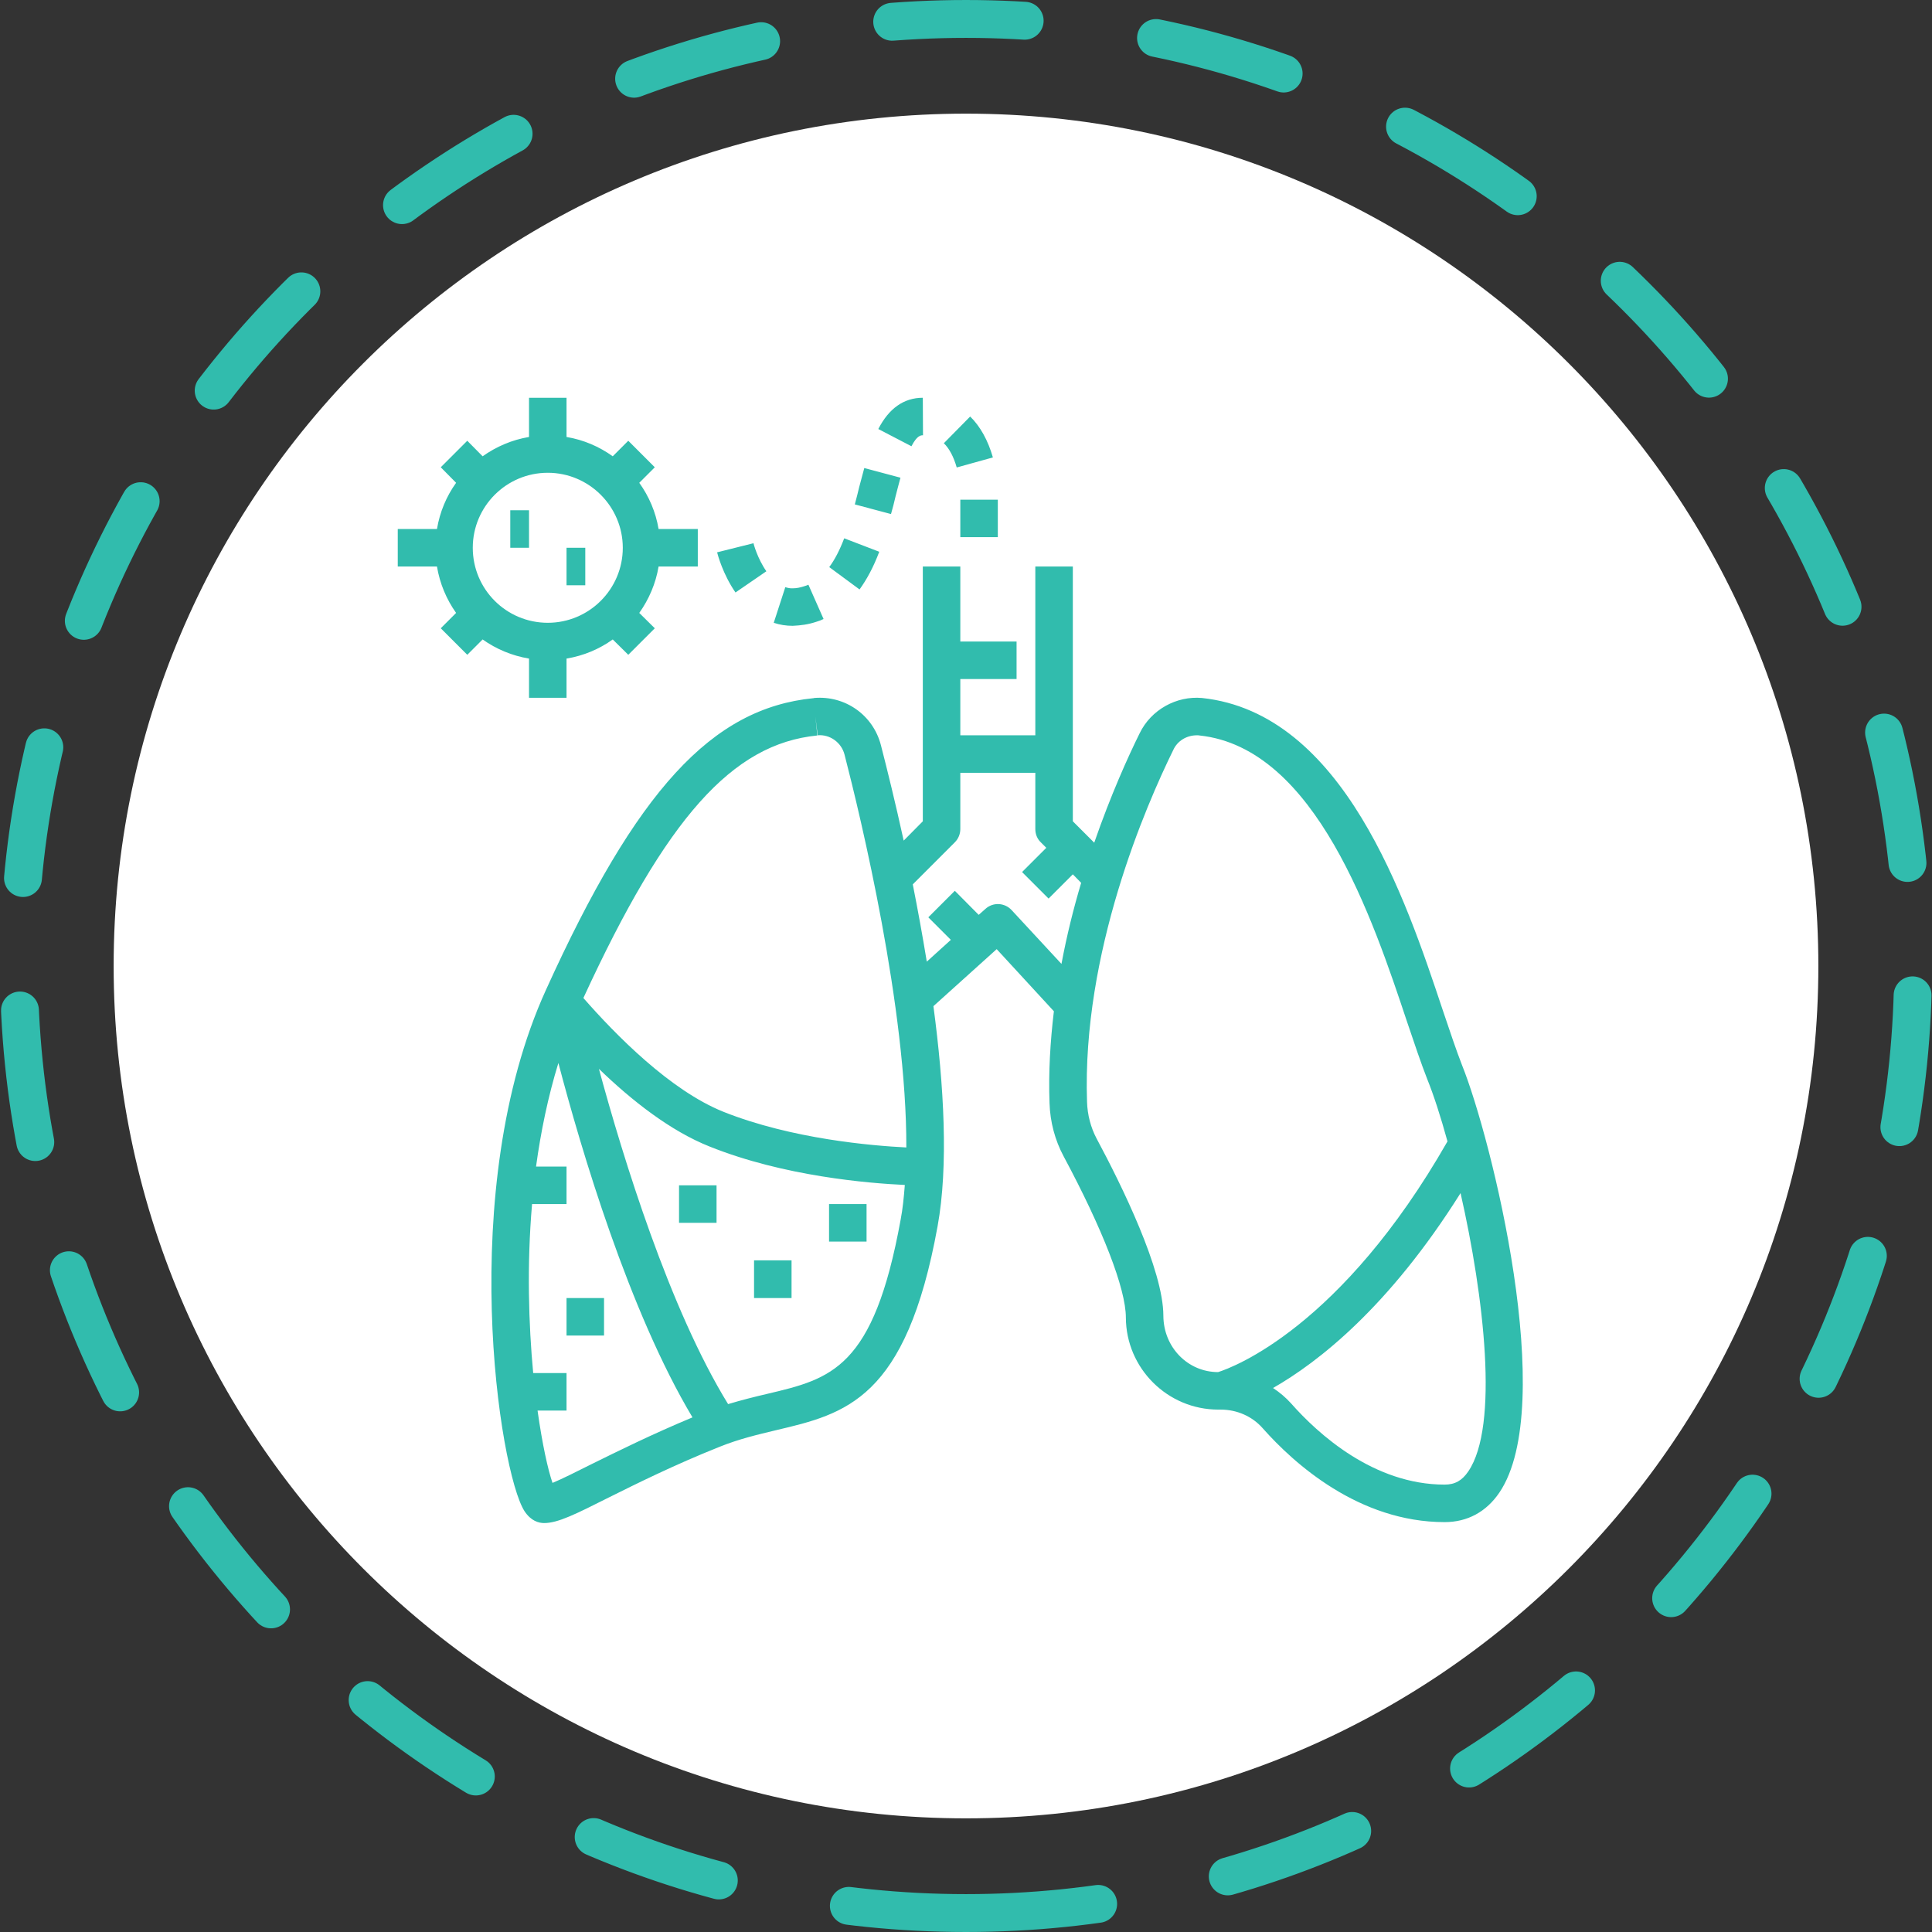
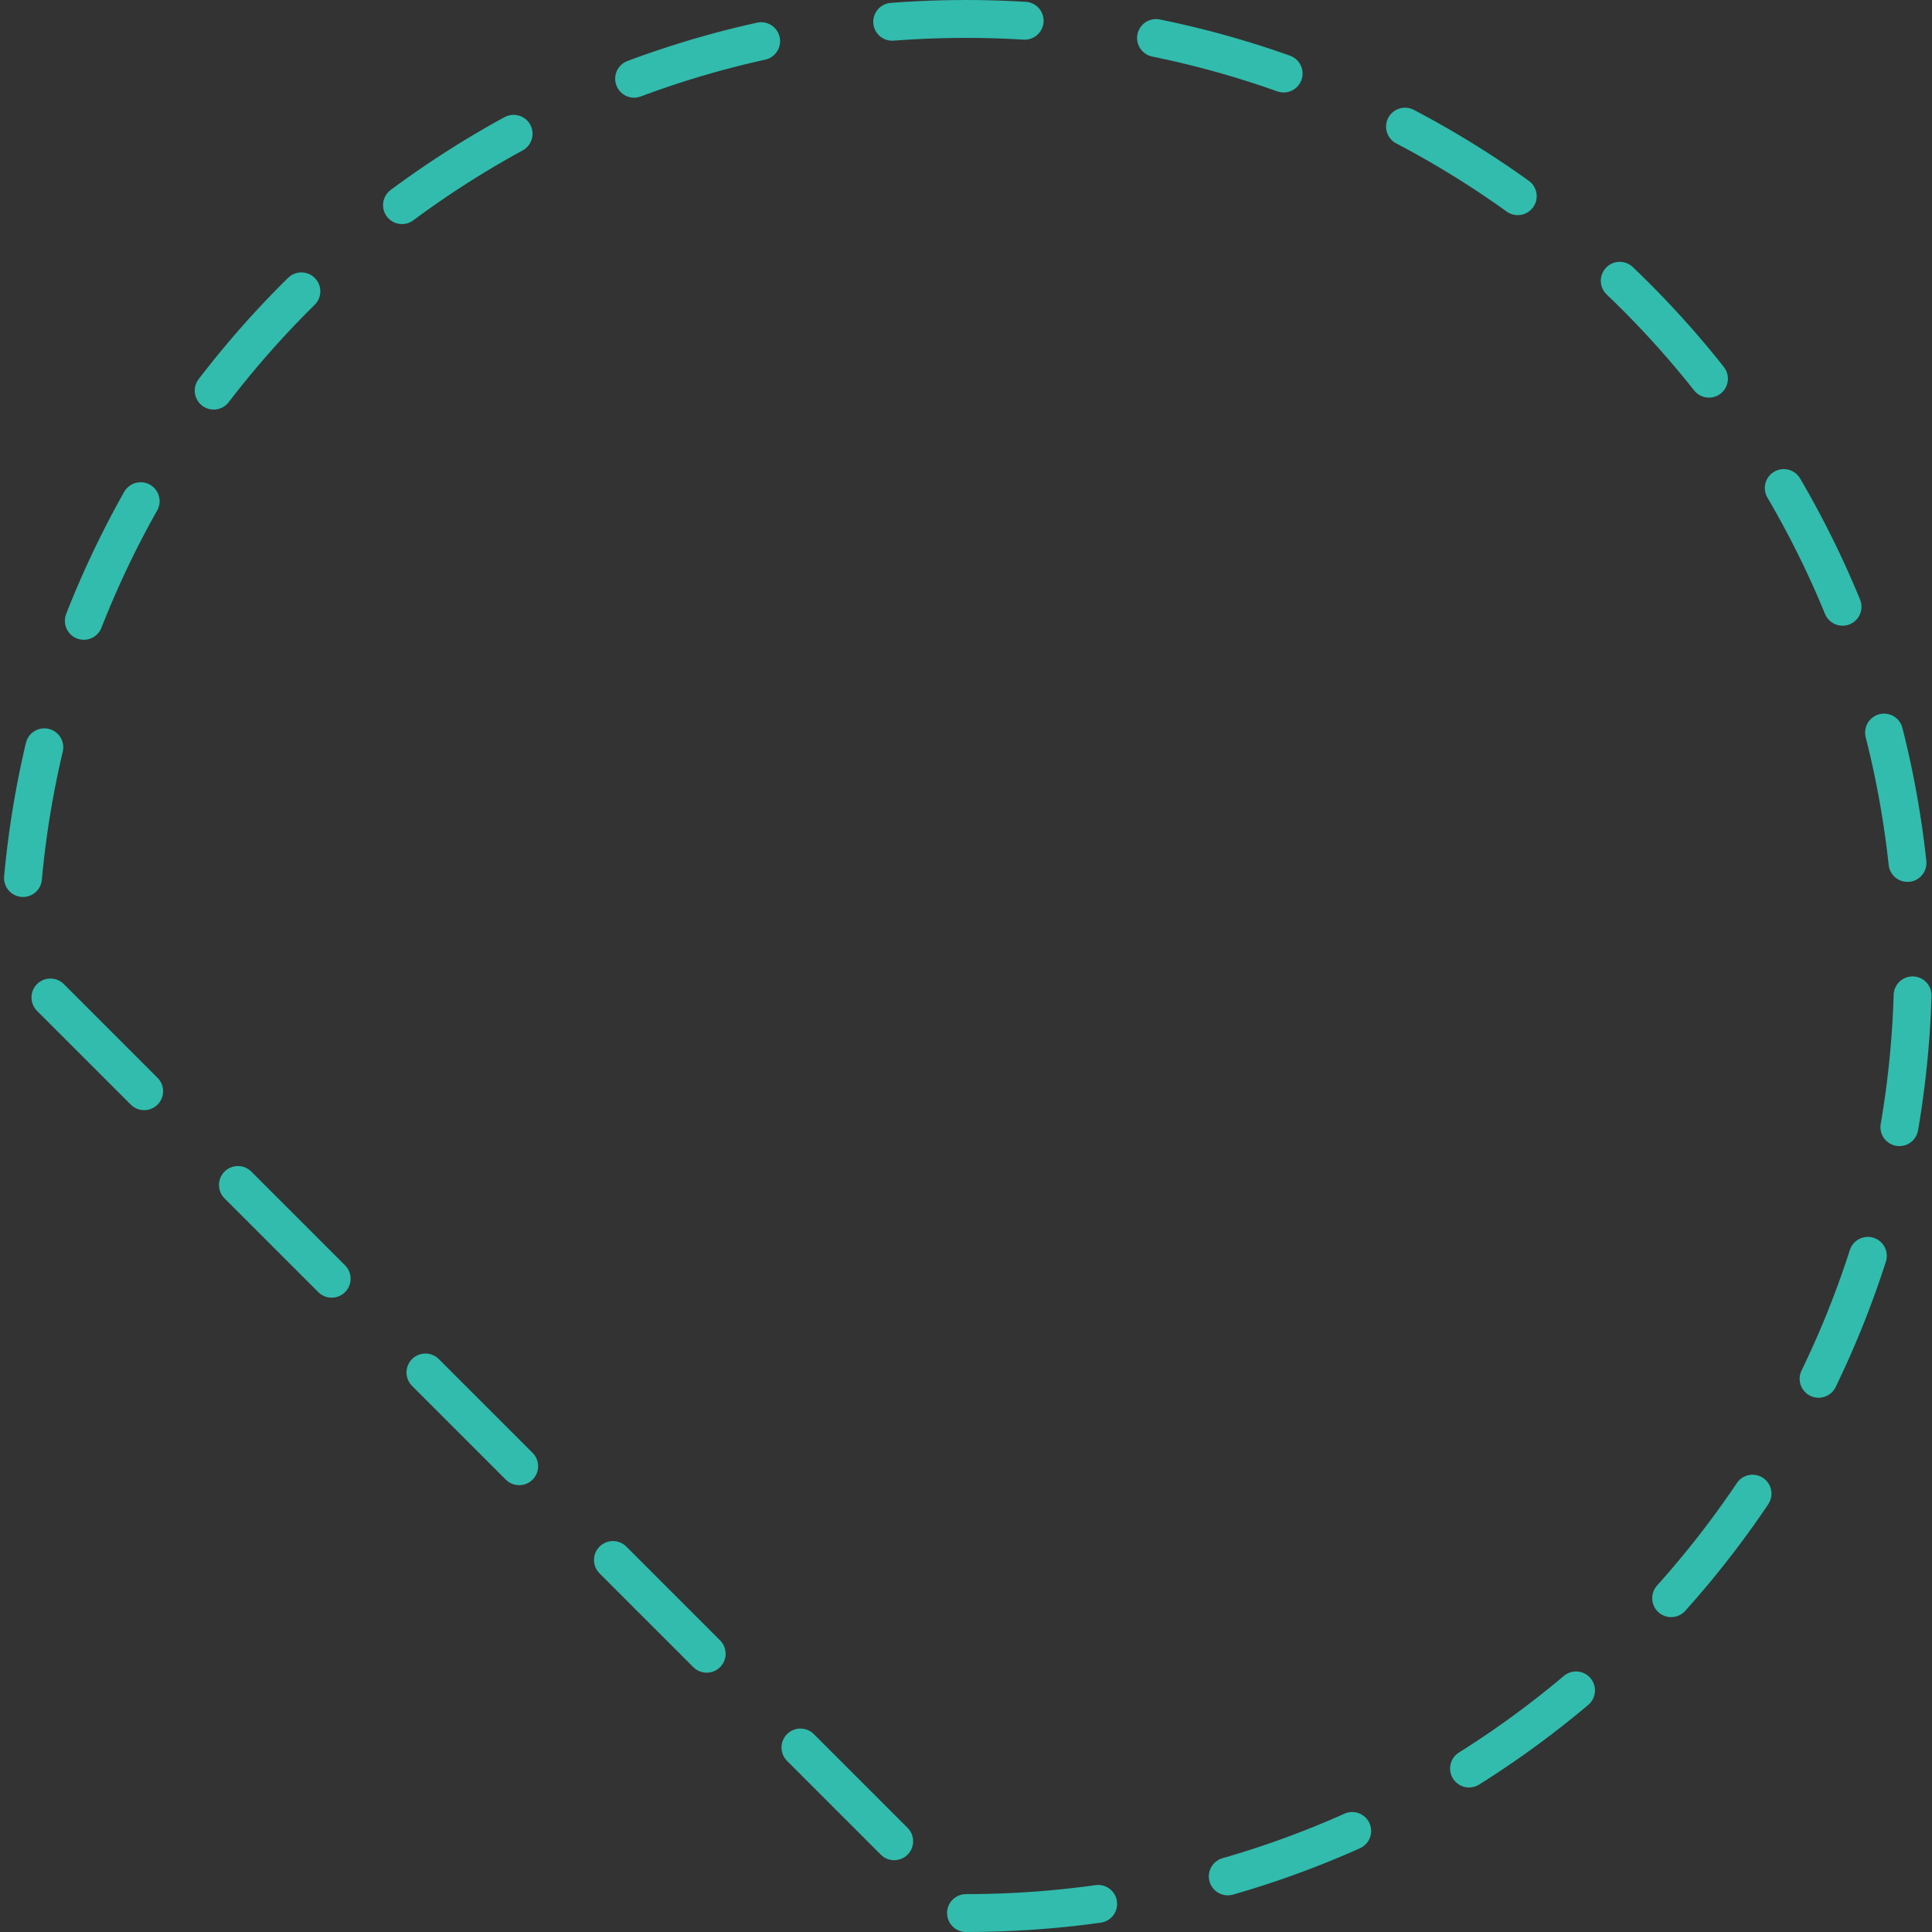
<svg xmlns="http://www.w3.org/2000/svg" width="102" height="102" viewBox="0 0 102 102" fill="none">
  <rect x="0" y="0" width="102" height="102" fill="#333333" stroke="none" />
-   <path d="M51 101C78.614 101 101 78.614 101 51C101 23.386 78.614 1 51 1C23.386 1 1 23.386 1 51C1 78.614 23.386 101 51 101Z" stroke="#31BCAD" stroke-width="2" stroke-linecap="round" stroke-linejoin="round" stroke-dasharray="7 7" />
-   <path d="M51 96C75.853 96 96 75.853 96 51C96 26.147 75.853 6 51 6C26.147 6 6 26.147 6 51C6 75.853 26.147 96 51 96Z" fill="white" />
-   <path d="M42.95 36.86C37.58 37.39 33.61 41.71 28.82 52.27C24.04 62.78 26.36 77.71 27.69 79.78C28.03 80.3 28.44 80.41 28.73 80.41C29.46 80.41 30.41 79.93 32.14 79.06C33.59 78.34 35.57 77.35 38 76.38C39.02 75.97 40 75.74 40.96 75.51C44.65 74.64 47.84 73.89 49.5 64.74C50.08 61.56 49.84 57.32 49.28 53.12L52.62 50.11L55.64 53.39C55.45 54.97 55.35 56.6 55.41 58.24C55.44 59.23 55.7 60.2 56.15 61.04C58.21 64.88 59.44 68.04 59.44 69.56C59.45 72.24 61.64 74.42 64.32 74.42H64.45C65.31 74.42 66.12 74.78 66.67 75.41C68.31 77.26 71.74 80.36 76.27 80.36C77.47 80.36 78.47 79.82 79.16 78.8C82.26 74.22 78.74 60.09 77.19 56.24C76.89 55.47 76.55 54.46 76.16 53.3C74.21 47.45 70.94 37.65 63.46 36.85C62.11 36.73 60.77 37.47 60.17 38.71C59.56 39.94 58.64 41.98 57.77 44.49L56.64 43.36V29.91H54.66V38.82H50.7V35.85H53.67V33.87H50.7V29.91H48.72V43.36L47.71 44.38C47.27 42.37 46.84 40.63 46.51 39.35C46.1 37.75 44.62 36.71 42.98 36.85C42.97 36.86 42.96 36.86 42.95 36.86ZM48.73 22.98L48.72 21C47.72 21 46.93 21.56 46.37 22.65L48.12 23.56C48.42 22.98 48.62 22.98 48.73 22.98ZM52.42 24.15C52.16 23.25 51.76 22.52 51.22 21.99L49.83 23.4C50.12 23.68 50.35 24.12 50.51 24.68L52.42 24.15ZM43.09 32.83C43.23 32.79 43.36 32.74 43.48 32.68L42.68 30.87C42.61 30.9 42.54 30.93 42.46 30.95C42.25 31.02 42.05 31.06 41.86 31.06C41.73 31.07 41.59 31.04 41.46 31L40.85 32.88C41.17 32.99 41.51 33.04 41.85 33.04C42.28 33.02 42.67 32.97 43.09 32.83ZM46.42 29.13L44.57 28.42C44.33 29.05 44.07 29.55 43.78 29.94L45.38 31.12C45.77 30.58 46.12 29.93 46.42 29.13ZM50.7 28.36H52.68V26.38H50.7V28.36ZM47.28 26.21C47.37 25.87 47.45 25.54 47.54 25.22L45.63 24.71C45.54 25.04 45.45 25.38 45.36 25.72C45.29 26.02 45.21 26.33 45.13 26.63L47.04 27.14C47.13 26.83 47.21 26.52 47.28 26.21ZM40.46 30.16C39.98 29.47 39.78 28.69 39.78 28.68L38.82 28.92L37.86 29.16C37.89 29.28 38.16 30.31 38.83 31.28L40.46 30.16ZM29.91 30.9H30.9V28.92H29.91V30.9ZM26.94 28.92H27.93V26.94H26.94V28.92ZM24.08 32.36L23.27 33.17L24.67 34.57L25.48 33.76C26.2 34.27 27.03 34.62 27.93 34.77V36.84H29.91V34.77C30.81 34.62 31.64 34.27 32.35 33.76L33.17 34.57L34.57 33.17L33.75 32.36C34.26 31.64 34.62 30.81 34.77 29.91H36.84V27.93H34.77C34.62 27.03 34.26 26.2 33.75 25.49L34.57 24.67L33.17 23.27L32.35 24.09C31.64 23.58 30.81 23.22 29.91 23.07V21H27.93V23.07C27.03 23.22 26.2 23.58 25.48 24.09L24.67 23.27L23.27 24.67L24.08 25.49C23.57 26.2 23.22 27.03 23.07 27.93H21V29.91H23.07C23.22 30.81 23.57 31.64 24.08 32.36ZM24.96 28.92C24.96 26.74 26.73 24.96 28.92 24.96C31.1 24.96 32.88 26.74 32.88 28.92C32.88 31.11 31.1 32.88 28.92 32.88C26.73 32.88 24.96 31.11 24.96 28.92ZM29.91 70.51H31.89V68.53H29.91V70.51ZM35.85 64.56H37.83V62.58H35.85V64.56ZM39.81 68.53H41.79V66.54H39.81V68.53ZM43.77 65.55H45.75V63.57H43.77V65.55ZM31.25 77.29C30.47 77.68 29.68 78.08 29.17 78.29C28.93 77.6 28.63 76.25 28.38 74.47H29.91V72.49H28.15C27.91 69.93 27.81 66.81 28.09 63.57H29.91V61.59H28.3C28.55 59.76 28.93 57.91 29.48 56.12C30.68 60.69 33.21 69.23 36.56 74.83C34.38 75.74 32.59 76.63 31.25 77.29ZM40.5 73.59C39.86 73.74 39.17 73.91 38.44 74.13C35.35 69.11 32.9 61.15 31.62 56.43C33.37 58.12 35.4 59.71 37.46 60.53C41.4 62.11 45.86 62.47 47.77 62.56C47.72 63.2 47.66 63.82 47.55 64.39C46.12 72.26 43.89 72.79 40.5 73.59ZM77.52 77.68C77.19 78.17 76.81 78.38 76.27 78.38C72.52 78.38 69.58 75.7 68.16 74.09C67.88 73.78 67.56 73.51 67.21 73.28C69.59 71.92 73.32 69.02 77.11 62.99C78.35 68.45 79.15 75.29 77.52 77.68ZM61.95 39.58C62.17 39.11 62.65 38.82 63.19 38.82C63.24 38.82 63.29 38.82 63.33 38.83C69.46 39.48 72.48 48.53 74.28 53.93C74.68 55.12 75.03 56.15 75.35 56.97C75.69 57.81 76.06 58.95 76.42 60.26C70.82 70.06 65.11 72.19 64.31 72.44C62.72 72.44 61.43 71.14 61.42 69.47C61.42 67.05 59.21 62.56 57.89 60.1C57.59 59.53 57.41 58.86 57.39 58.17C57.12 50.3 60.49 42.55 61.95 39.58ZM50.41 44.47C50.59 44.29 50.7 44.04 50.7 43.77V40.8H54.66V43.77C54.66 44.04 54.76 44.29 54.95 44.47L55.24 44.76L53.96 46.04L55.36 47.44L56.64 46.16L57.08 46.61C56.68 47.95 56.32 49.39 56.04 50.89L53.41 48.05C53.04 47.65 52.42 47.62 52.02 47.99L51.67 48.3L50.41 47.03L49.01 48.43L50.2 49.62L48.93 50.77C48.7 49.37 48.45 48 48.19 46.69L50.41 44.47ZM43.17 38.82C43.81 38.76 44.43 39.2 44.59 39.85C45.45 43.18 47.87 53.23 47.85 60.58C46.06 60.49 41.82 60.14 38.2 58.7C35.38 57.57 32.5 54.63 30.8 52.69C35.18 43.18 38.66 39.27 43.15 38.83L43.05 37.84L43.17 38.82Z" fill="#31BCAD" />
+   <path d="M51 101C78.614 101 101 78.614 101 51C101 23.386 78.614 1 51 1C23.386 1 1 23.386 1 51Z" stroke="#31BCAD" stroke-width="2" stroke-linecap="round" stroke-linejoin="round" stroke-dasharray="7 7" />
</svg>